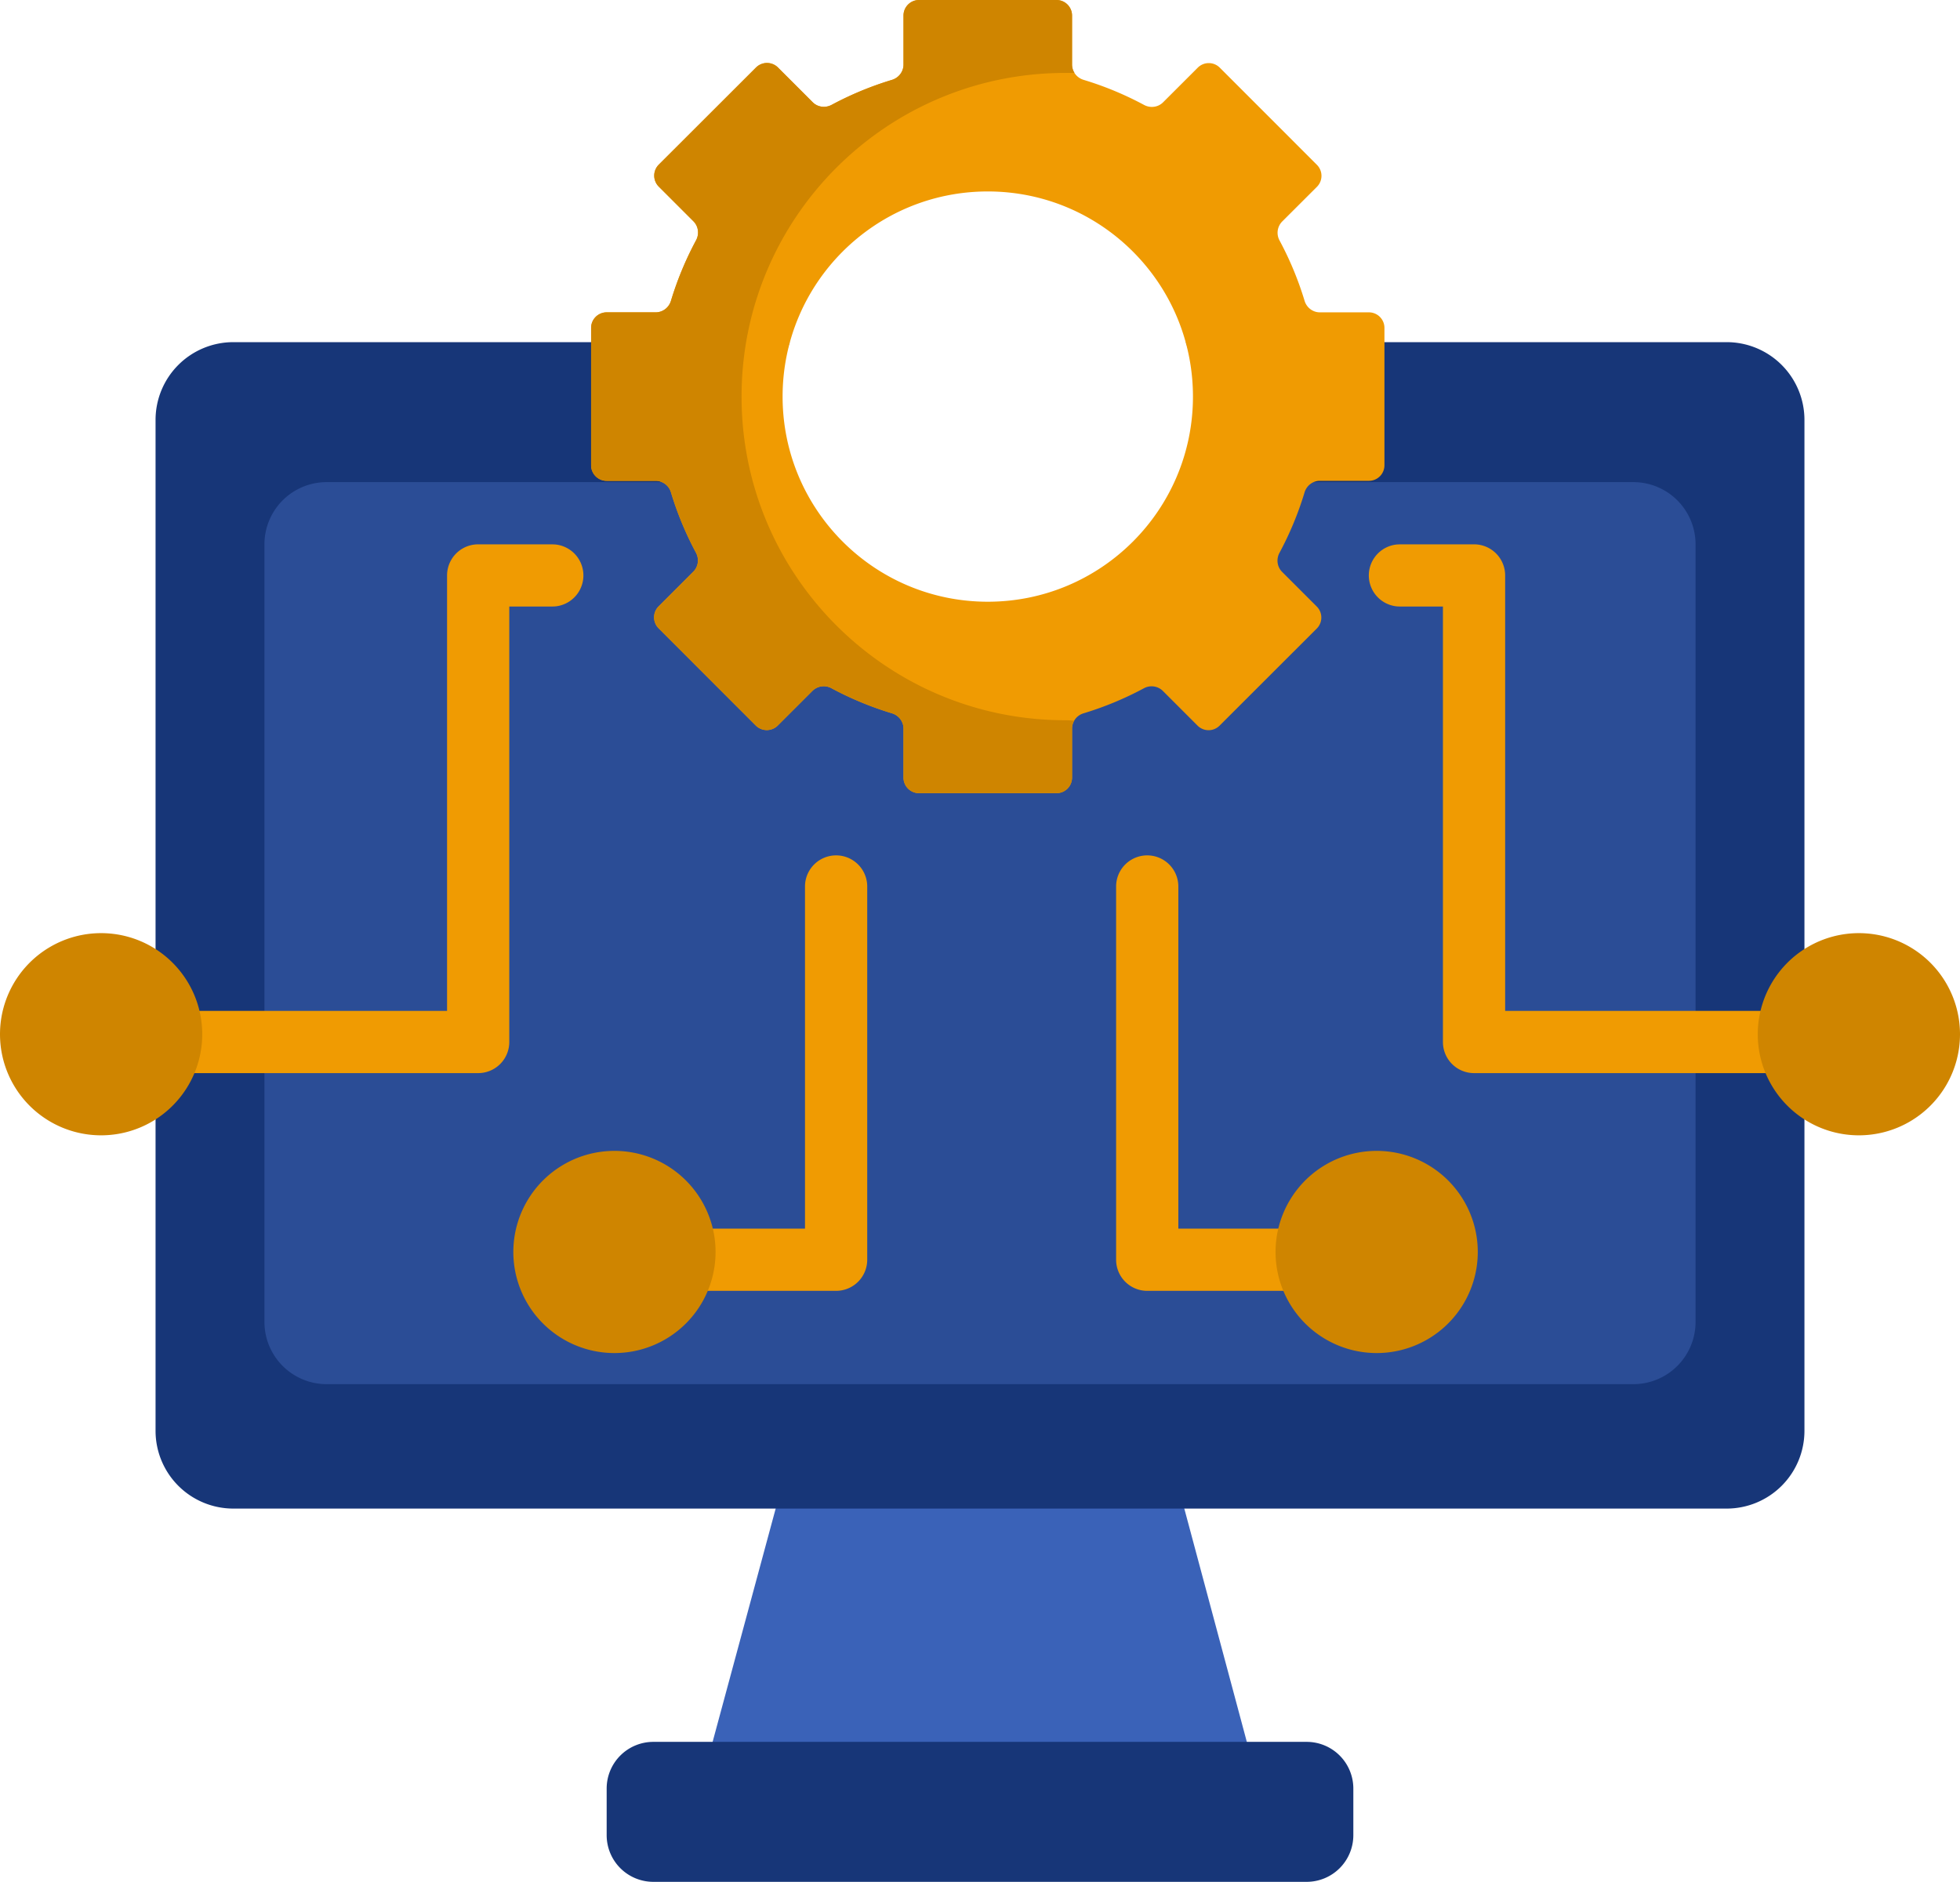
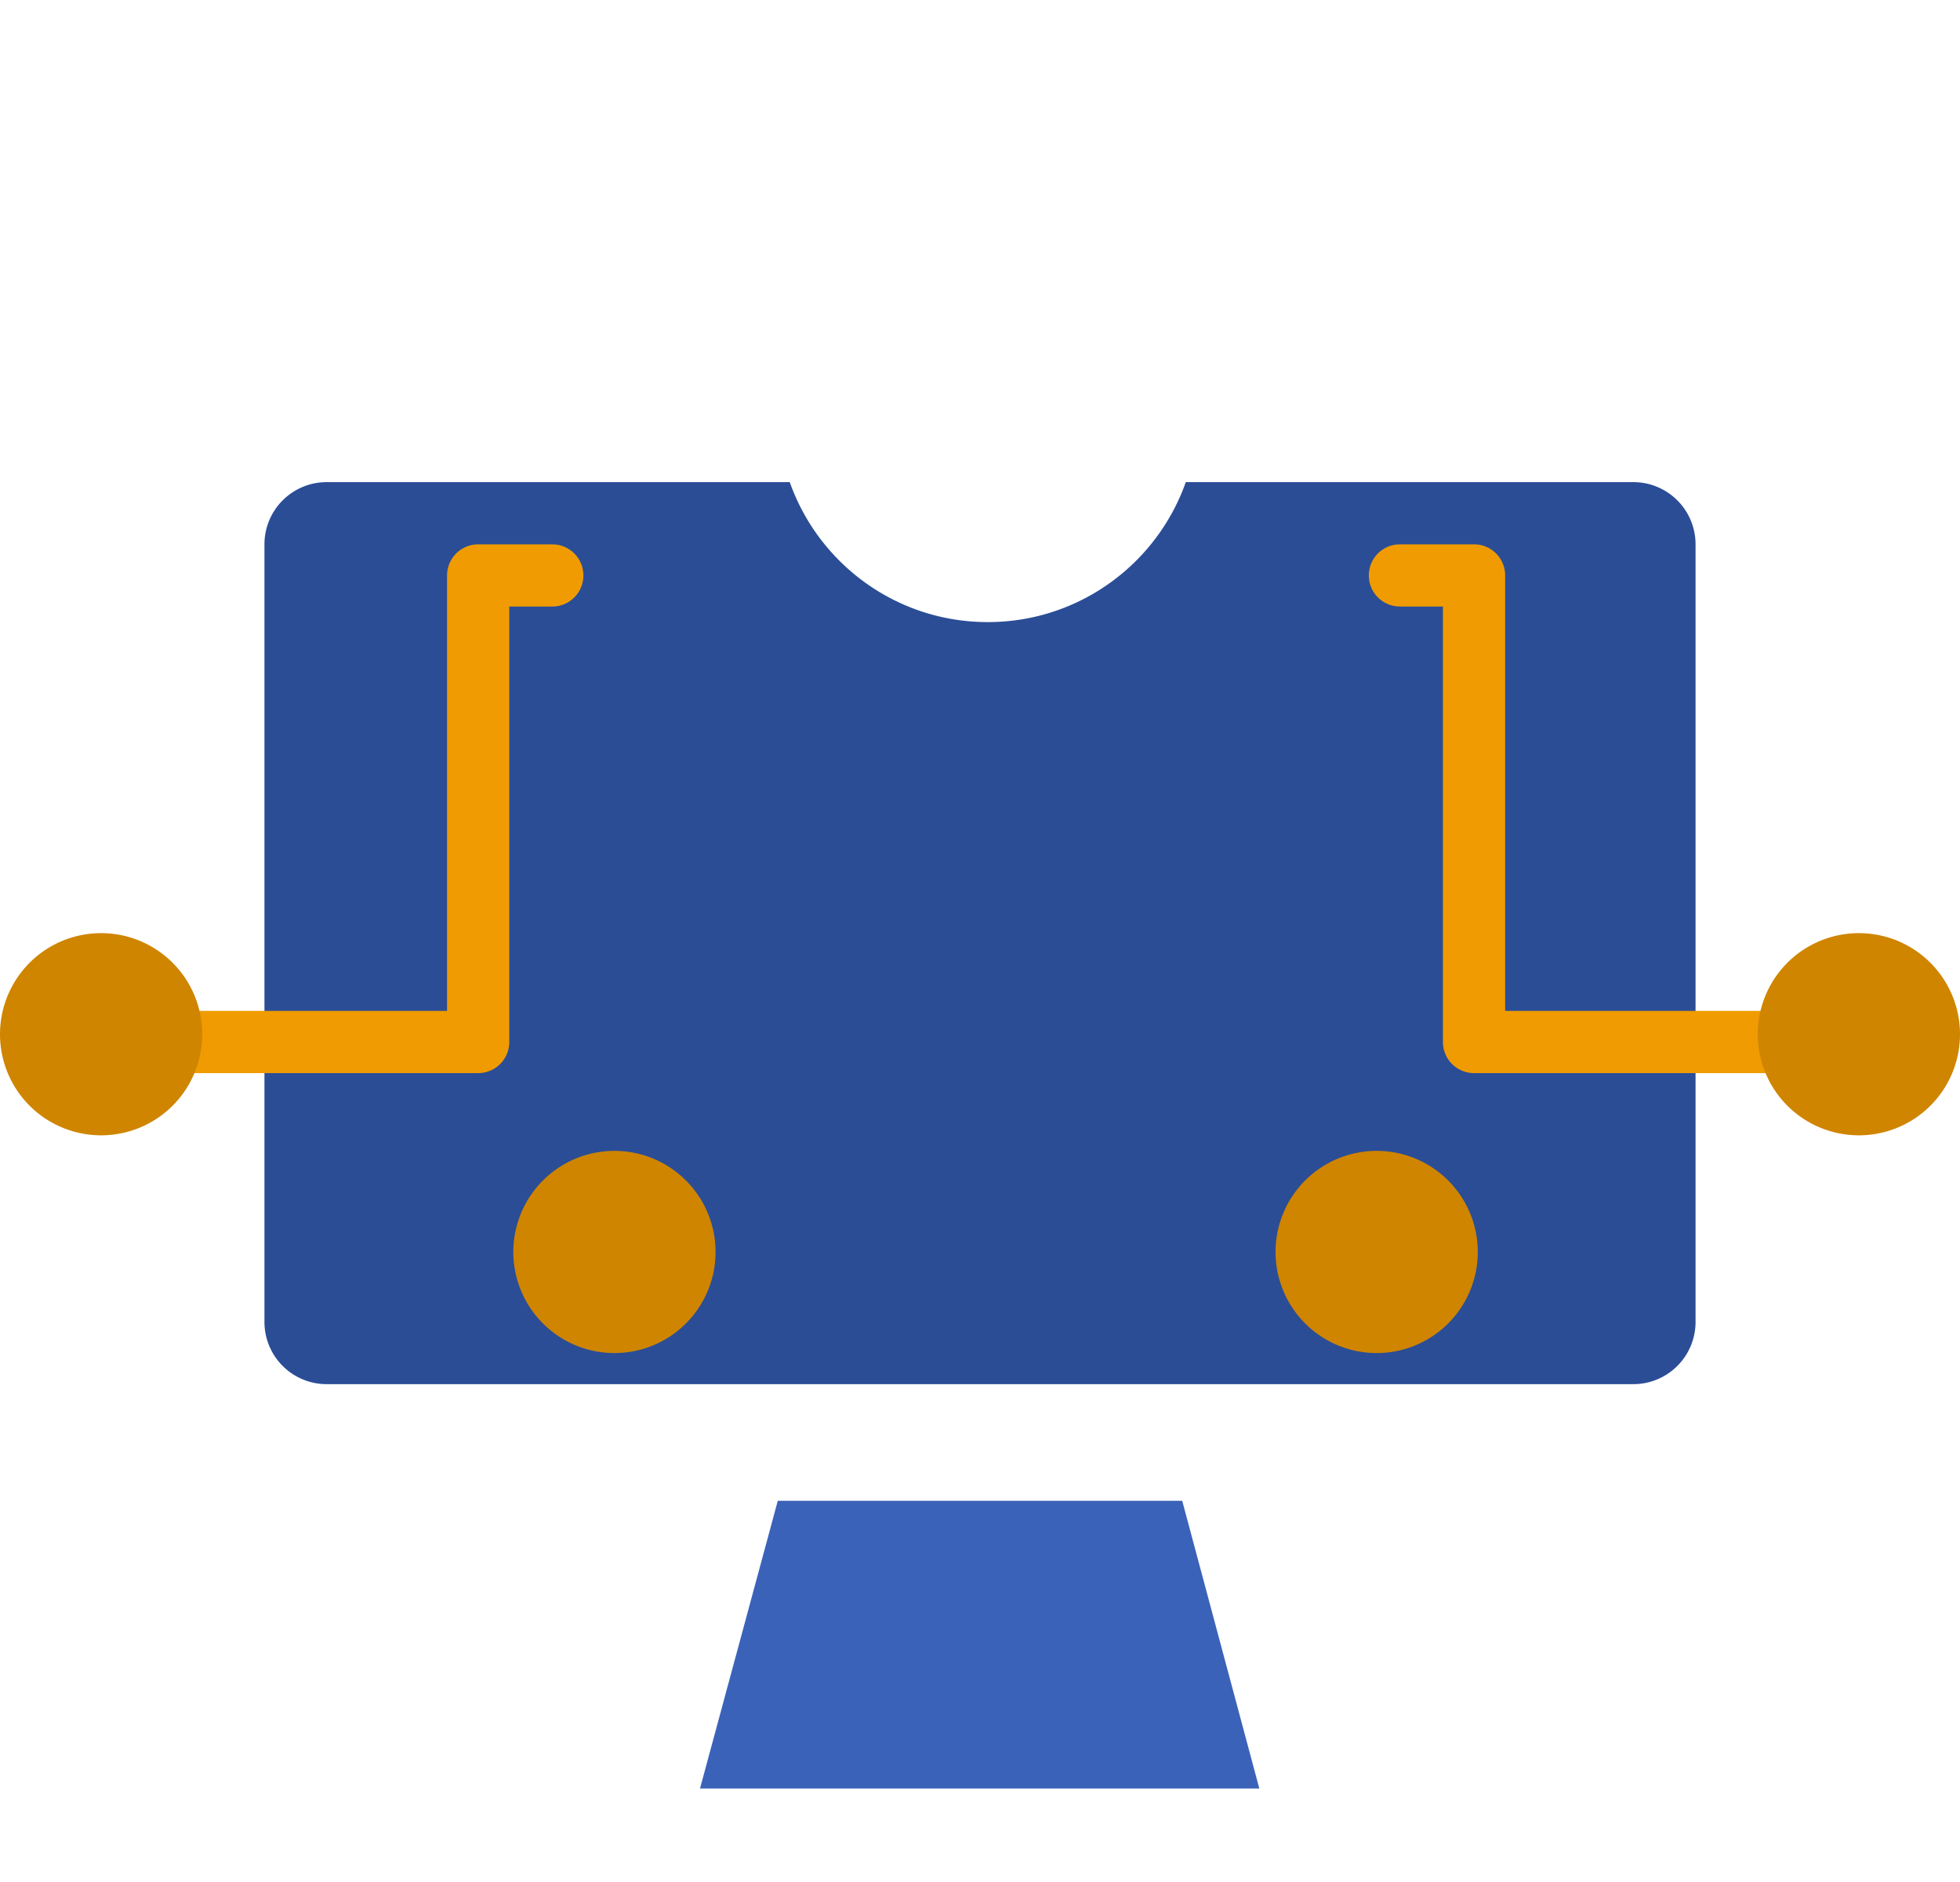
<svg xmlns="http://www.w3.org/2000/svg" width="126" height="121" fill="none" viewBox="0 0 126 121">
  <path fill="#3A62B8" d="M50 96.5 45 115h35.957L76 96.5H50Z" />
-   <path fill="#173678" d="M39 115a3 3 0 0 1 3-3h42a3 3 0 0 1 3 3v3a3 3 0 0 1-3 3H42a3 3 0 0 1-3-3v-3Zm72-93a5 5 0 0 1 5 5v65a5 5 0 0 1-5 5H15a5 5 0 0 1-5-5V27a5 5 0 0 1 5-5h35.77a13.478 13.478 0 0 0-.77 4.5C50 33.956 56.044 40 63.5 40S77 33.956 77 26.5c0-1.578-.272-3.092-.77-4.5H111Z" />
  <path fill="#2B4D96" d="M105 31a4 4 0 0 1 4 4v50a4 4 0 0 1-4 4H21a4 4 0 0 1-4-4V35a4 4 0 0 1 4-4h29.77c1.853 5.243 6.852 9 12.73 9s10.877-3.757 12.73-9H105Z" />
-   <path fill="#F09B02" d="M67.917 0a1 1 0 0 1 1 1v3.152c0 .455.307.85.742.982 1.36.41 2.66.954 3.89 1.614.4.215.897.153 1.219-.168L77 4.35a1 1 0 0 1 1.414 0l6.245 6.249a1 1 0 0 1 0 1.414l-2.233 2.23a1.033 1.033 0 0 0-.17 1.218 21.138 21.138 0 0 1 1.61 3.88c.13.435.526.742.98.742H88a1 1 0 0 1 1 1v8.834a1 1 0 0 1-1 1h-3.153c-.455 0-.85.307-.982.742a21.136 21.136 0 0 1-1.614 3.89c-.215.4-.153.897.168 1.219L84.65 39a1 1 0 0 1 0 1.414l-6.249 6.244a1 1 0 0 1-1.414 0l-2.232-2.233a1.031 1.031 0 0 0-1.218-.17 21.133 21.133 0 0 1-3.878 1.61 1.033 1.033 0 0 0-.742.98V50a1 1 0 0 1-1 1h-8.835a1 1 0 0 1-1-1v-3.154c0-.455-.307-.85-.742-.982a21.14 21.14 0 0 1-3.89-1.613 1.033 1.033 0 0 0-1.219.169L50 46.65a1 1 0 0 1-1.414 0l-6.245-6.249a1 1 0 0 1 0-1.414l2.231-2.231c.322-.322.384-.817.17-1.218a21.146 21.146 0 0 1-1.608-3.879 1.032 1.032 0 0 0-.98-.742H39a1 1 0 0 1-1-1v-8.834a1 1 0 0 1 1-1h3.153c.455 0 .85-.307.98-.742.411-1.36.955-2.662 1.615-3.892.215-.4.153-.897-.168-1.219L42.35 12a1 1 0 0 1 0-1.414l6.25-6.244a1 1 0 0 1 1.414 0l2.23 2.231c.32.322.816.384 1.217.17a21.144 21.144 0 0 1 3.879-1.607c.435-.132.742-.527.742-.982V1a1 1 0 0 1 1-1h8.835ZM63.5 12.31c-7.284 0-13.19 5.906-13.19 13.19s5.906 13.19 13.19 13.19 13.19-5.906 13.19-13.19-5.906-13.19-13.19-13.19Z" />
-   <path fill="#CF8500" d="M67.917 0a1 1 0 0 1 1 1v3.152a1 1 0 0 0 .155.53c-.197.005-.394.007-.59.007-11.493 0-20.81 9.318-20.81 20.811s9.317 20.81 20.81 20.81c.177 0 .369.012.574.03a1 1 0 0 0-.139.507V50a1 1 0 0 1-1 1h-8.835a1 1 0 0 1-1-1v-3.154c0-.455-.307-.85-.742-.982a21.14 21.14 0 0 1-3.89-1.613 1.033 1.033 0 0 0-1.219.169L50 46.65a1 1 0 0 1-1.414 0l-6.245-6.249a1 1 0 0 1 0-1.414l2.231-2.231c.322-.322.384-.817.17-1.218a21.146 21.146 0 0 1-1.608-3.879 1.032 1.032 0 0 0-.98-.742H39a1 1 0 0 1-1-1v-8.834a1 1 0 0 1 1-1h3.153c.455 0 .85-.307.98-.742.411-1.36.955-2.662 1.615-3.892.215-.4.153-.897-.168-1.219L42.35 12a1 1 0 0 1 0-1.414l6.25-6.244a1 1 0 0 1 1.414 0l2.23 2.231c.32.322.816.384 1.217.17a21.144 21.144 0 0 1 3.879-1.607c.435-.132.742-.527.742-.982V1a1 1 0 0 1 1-1h8.835Z" />
  <path fill="#F09B02" d="m35.5 35 .204.01a2 2 0 0 1 0 3.98L35.5 39h-2.76v28a2 2 0 0 1-2 2H6.5a2 2 0 1 1 0-4h22.24V37a2 2 0 0 1 2-2h4.76ZM90 35l-.204.01a2 2 0 0 0 0 3.98L90 39h2.76v28a2 2 0 0 0 2 2H119a2 2 0 1 0 0-4H96.76V37a2 2 0 0 0-2-2H90Z" />
  <path fill="#CF8500" d="M13 66.5a6.5 6.5 0 1 1-13 0 6.5 6.5 0 0 1 13 0Zm113 0a6.5 6.5 0 1 1-13 0 6.5 6.5 0 0 1 13 0Z" />
-   <path fill="#F09B02" d="M51.75 57a2 2 0 1 1 4 0v24a2 2 0 0 1-2 2h-15a2 2 0 1 1 0-4h13V57Zm24 0a2 2 0 1 0-4 0v24a2 2 0 0 0 2 2h15a2 2 0 1 0 0-4h-13V57Z" />
  <path fill="#CF8500" d="M95 80.5a6.5 6.5 0 1 1-13 0 6.5 6.5 0 0 1 13 0Zm-49 0a6.5 6.5 0 1 1-13 0 6.5 6.5 0 0 1 13 0Z" />
</svg>